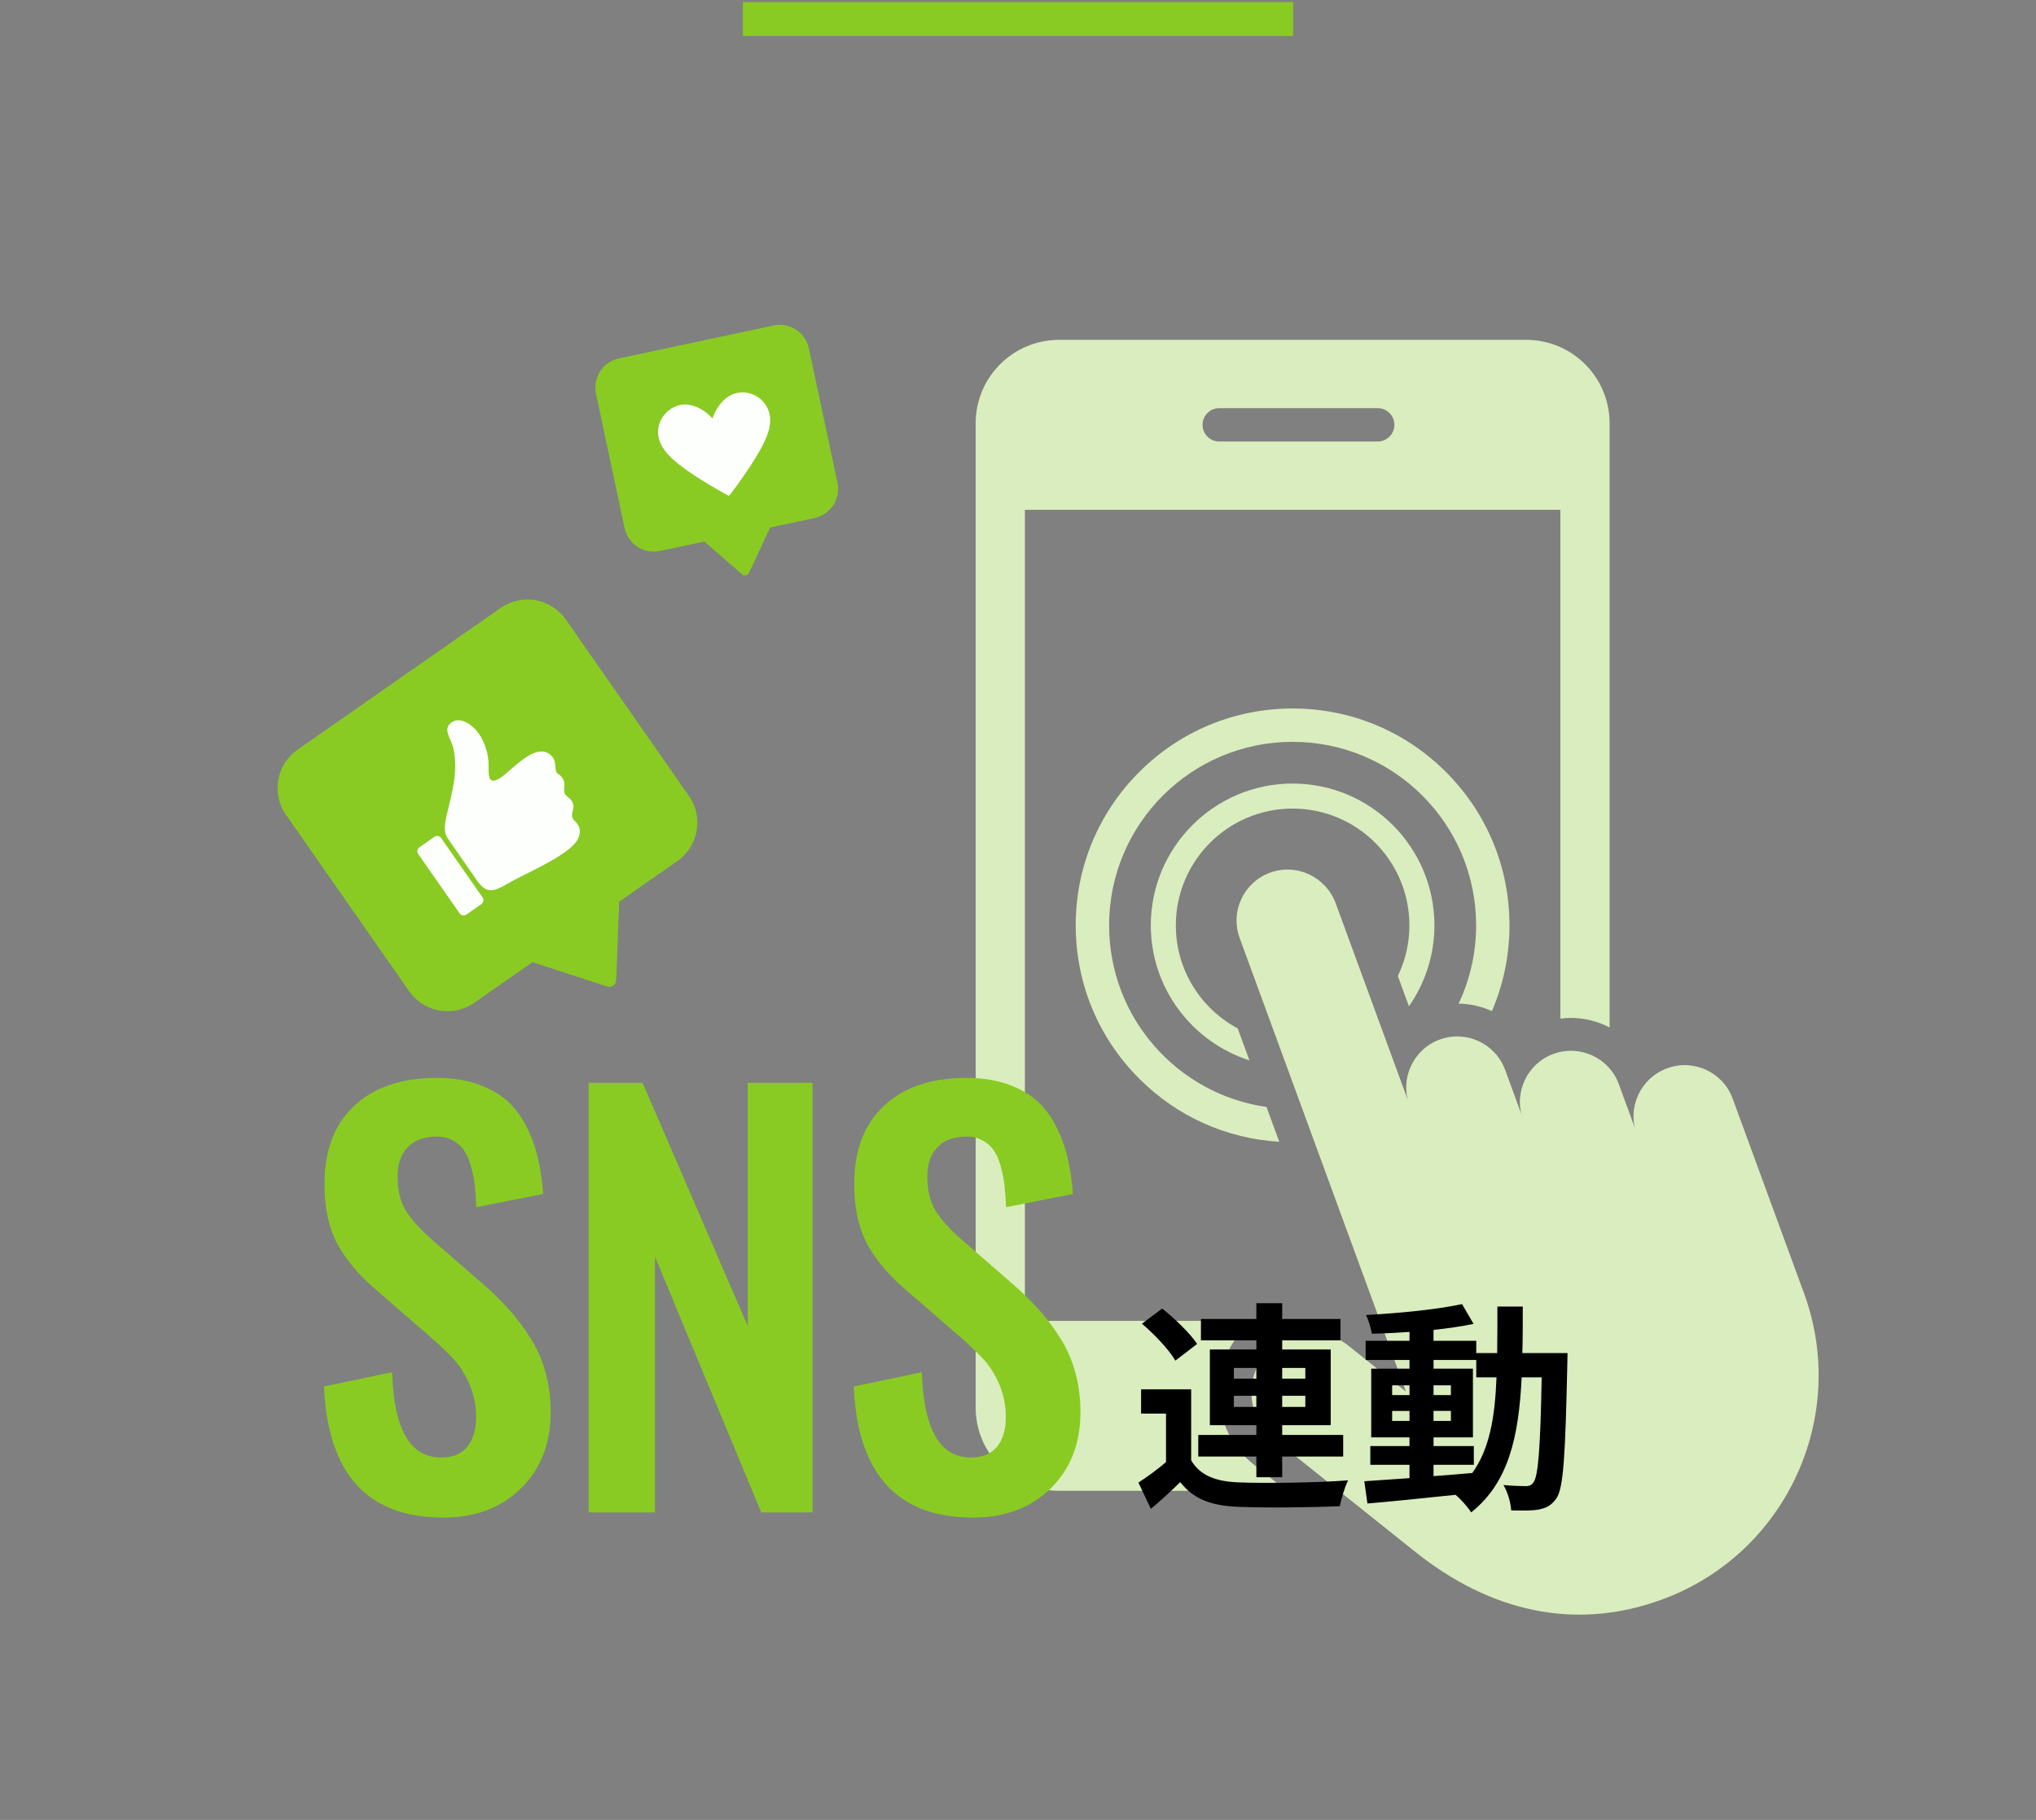
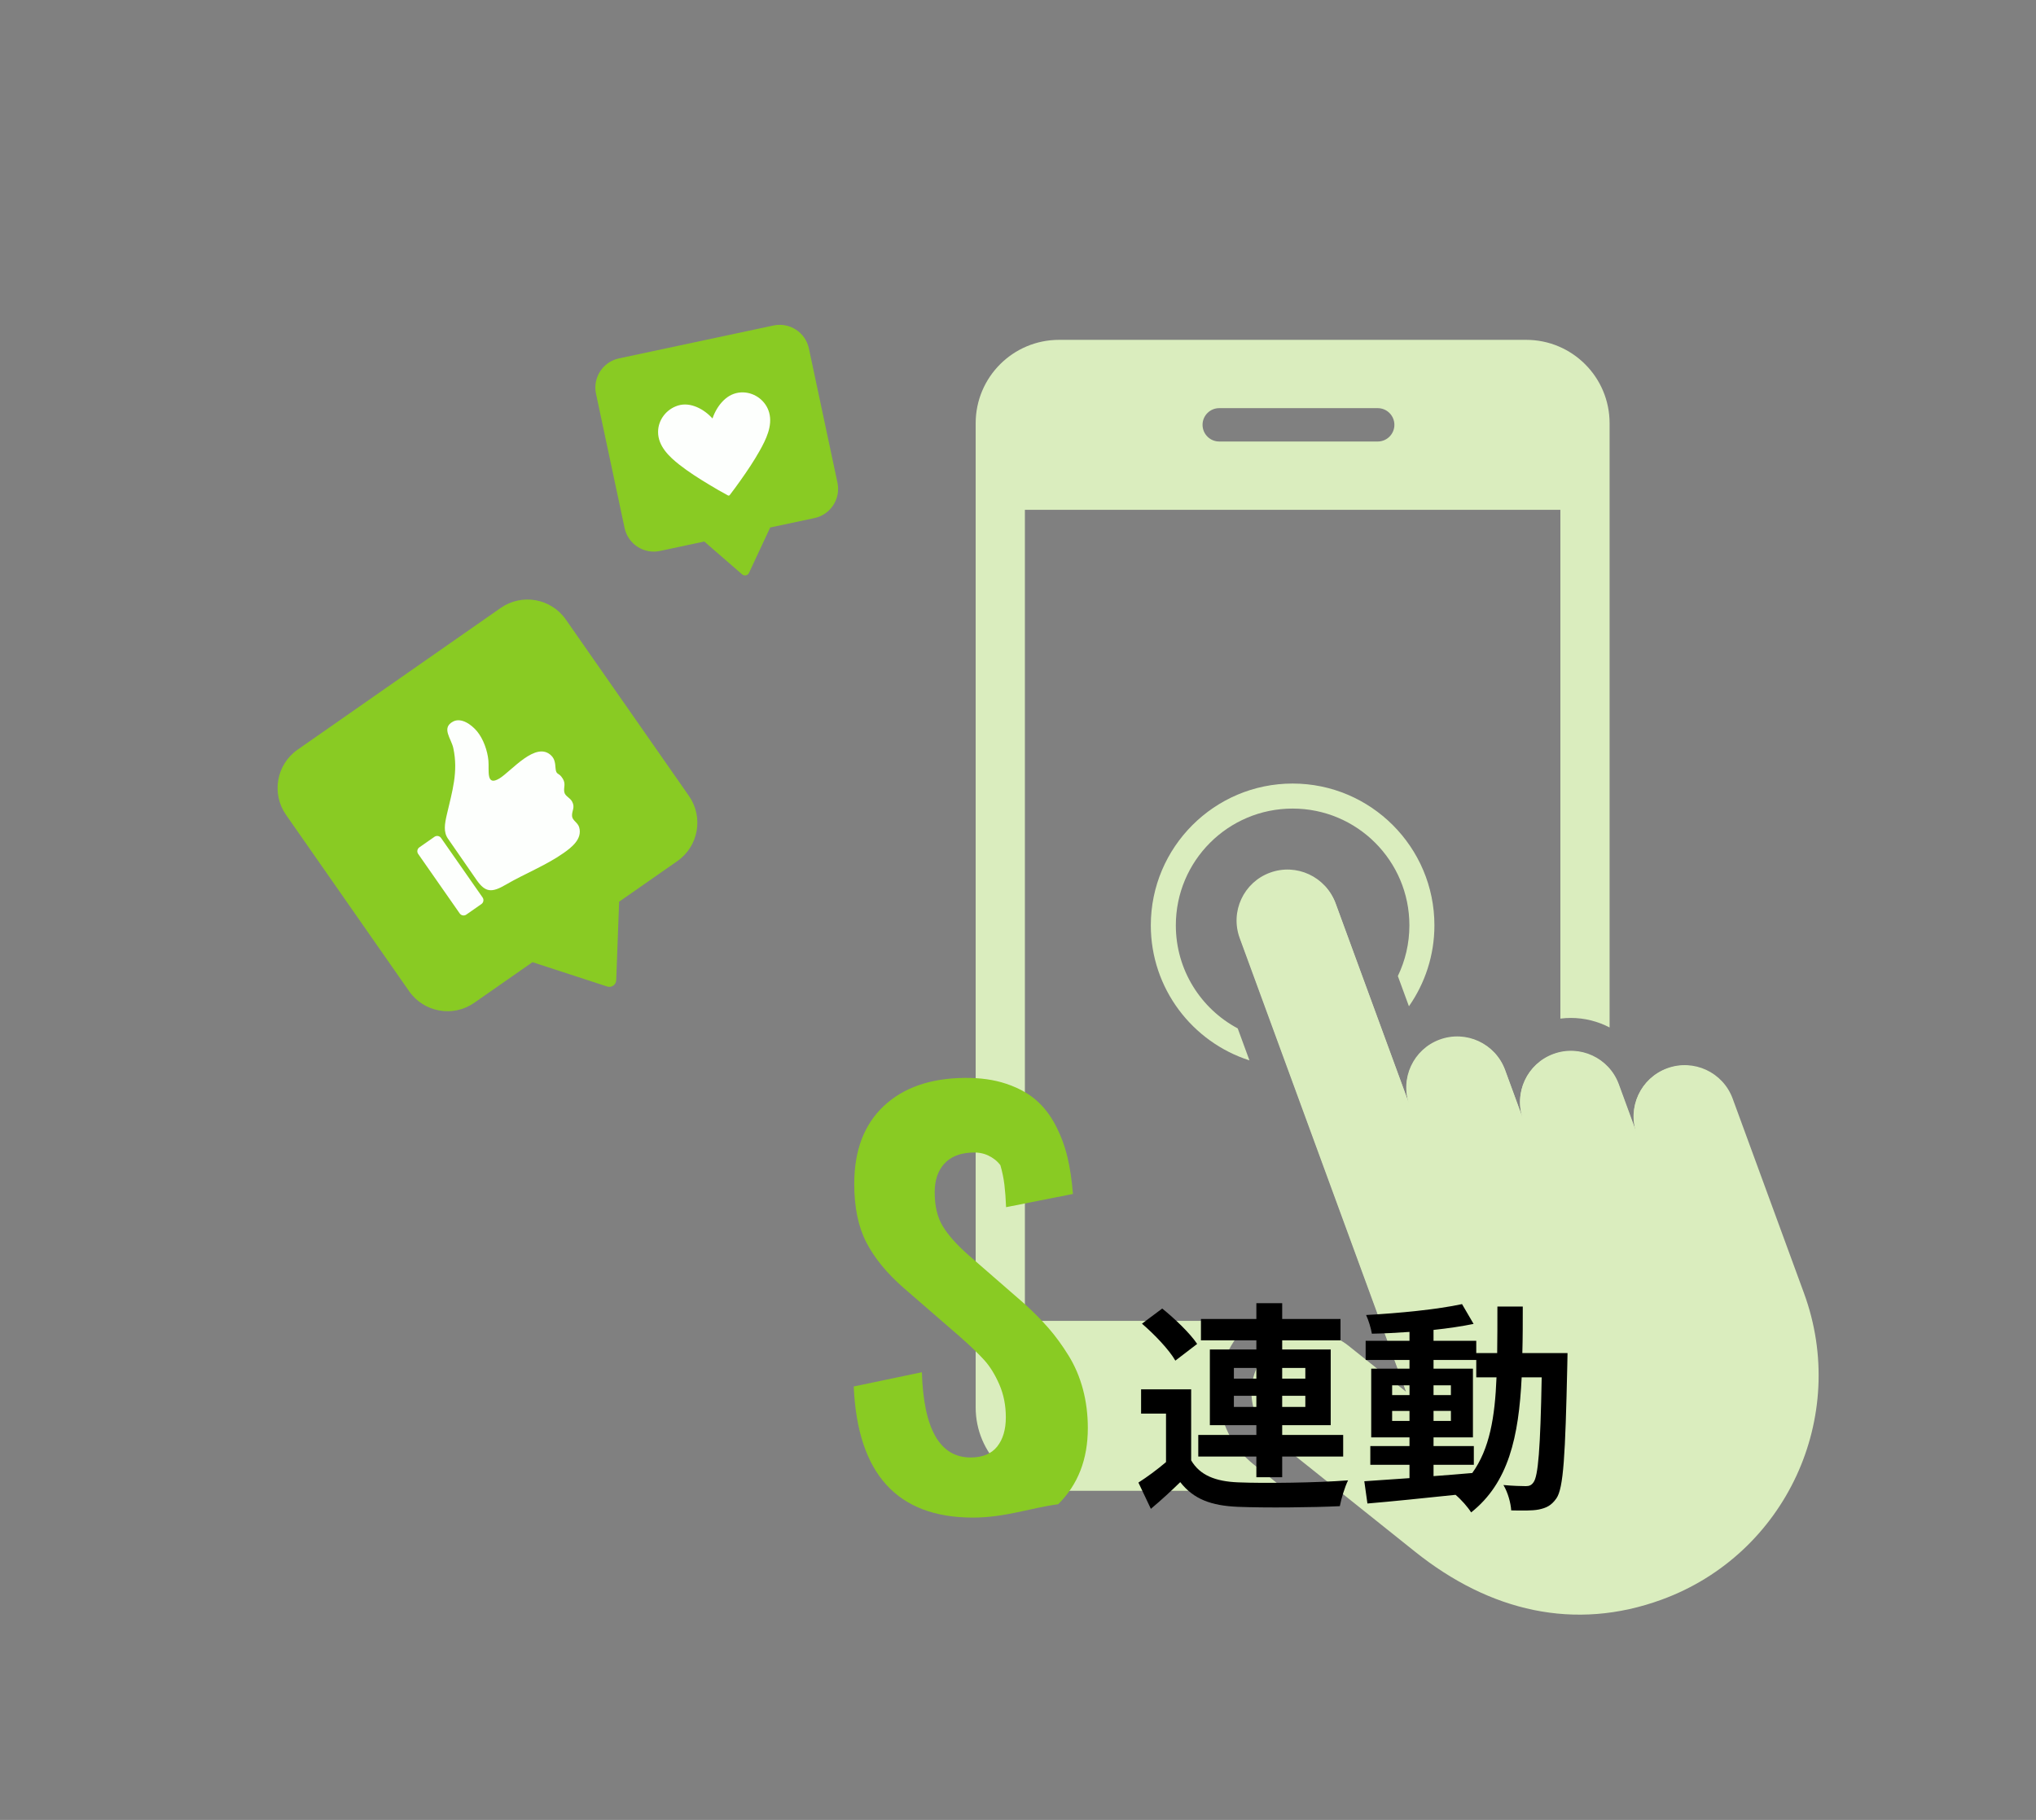
<svg xmlns="http://www.w3.org/2000/svg" version="1.1" id="レイヤー_1" x="0px" y="0px" width="481px" height="430px" viewBox="0 0 481 430" enable-background="new 0 0 481 430" xml:space="preserve">
  <rect x="0" y="0" width="481" height="430" fill="#808080" stroke="none" />
  <g>
-     <rect x="175.5" y="0.5" fill="#89CB23" width="130" height="8" />
    <g id="WEBマーケティング">
      <g>
        <path fill="#DAEDBE" d="M393.881,252.403c-6.24,2.288-9.445,9.202-7.157,15.442l-4.28-11.678     c-2.288-6.241-9.202-9.445-15.442-7.157c-6.241,2.287-9.446,9.201-7.158,15.442l-4.28-11.677     c-2.287-6.241-9.201-9.446-15.442-7.158s-9.446,9.202-7.158,15.442l-17.491-47.714c-2.287-6.241-9.2-9.445-15.441-7.158     s-9.446,9.202-7.158,15.443l39.369,107.396l-13.78-11.014c-6.059-4.842-14.895-3.854-19.735,2.203l0,0     c-4.842,6.06-3.854,14.896,2.203,19.736l33.391,26.683c17.623,14.083,37.683,18.853,58.31,11.29     c29.257-10.725,44.279-43.136,33.555-72.393l-16.854-45.977C407.036,253.32,400.122,250.115,393.881,252.403z" />
        <path fill="#DAEDBE" d="M296.16,345.992c-4.566-3.649-7.439-8.859-8.088-14.67s1.004-11.525,4.654-16.092     c0.932-1.166,1.971-2.216,3.09-3.15H242.13V120.453h126.505v120.213c0.82-0.104,1.647-0.158,2.479-0.158     c3.251,0,6.376,0.81,9.148,2.252V100.002c0-10.883-8.821-19.706-19.705-19.706H250.206c-10.884,0-19.706,8.823-19.706,19.706     v232.529c0,10.883,8.822,19.705,19.706,19.705h53.768L296.16,345.992z M288.041,96.434h37.441c2.176,0,3.939,1.765,3.939,3.941     s-1.765,3.941-3.939,3.941h-37.441c-2.178,0-3.941-1.765-3.941-3.941C284.1,98.198,285.864,96.434,288.041,96.434z" />
        <path fill="#DAEDBE" d="M393.795,252.511c-6.225,2.282-9.421,9.179-7.139,15.403l-4.271-11.647     c-2.282-6.225-9.179-9.421-15.402-7.14c-6.226,2.282-9.421,9.178-7.14,15.403l-4.27-11.647c-2.282-6.225-9.179-9.42-15.403-7.139     c-6.225,2.282-9.421,9.178-7.139,15.402l-17.445-47.589c-2.282-6.225-9.178-9.42-15.402-7.139     c-6.226,2.282-9.421,9.178-7.14,15.403l39.267,107.115l-13.743-10.984c-6.043-4.828-14.855-3.845-19.686,2.197v0.001     c-4.828,6.042-3.845,14.854,2.197,19.684l33.303,26.614c17.576,14.045,37.584,18.802,58.157,11.26     c29.181-10.696,44.164-43.023,33.467-72.203l-16.81-45.854C406.916,253.425,400.02,250.229,393.795,252.511z" />
        <path fill="#DAEDBE" d="M277.788,218.631c0-15.236,12.353-27.588,27.588-27.588c15.236,0,27.589,12.352,27.589,27.588     c0,4.293-0.98,8.357-2.729,11.98l2.62,7.147c3.789-5.428,6.021-12.021,6.021-19.129c0-18.472-15.028-33.5-33.5-33.5     s-33.5,15.028-33.5,33.5c0,14.917,9.802,27.582,23.302,31.908l-2.77-7.557C283.71,238.341,277.788,229.18,277.788,218.631z" />
-         <path fill="#DAEDBE" d="M262.023,218.631c0-23.943,19.41-43.353,43.353-43.353c23.943,0,43.354,19.41,43.354,43.353     c0,6.619-1.486,12.892-4.14,18.502c2.767,0.041,5.437,0.661,7.869,1.762c2.72-6.315,4.151-13.18,4.151-20.264     c0-13.685-5.329-26.551-15.008-36.229c-9.677-9.677-22.543-15.006-36.229-15.006s-26.552,5.33-36.229,15.006     c-9.678,9.677-15.008,22.543-15.008,36.229c0,13.687,5.33,26.552,15.008,36.229c8.931,8.932,20.578,14.154,33.078,14.907     l-3.014-8.222C278.189,258.553,262.023,240.481,262.023,218.631z" />
      </g>
      <g>
-         <path fill="#89CB23" d="M104.698,358.562c-17.876,0-27.263-10.325-28.16-30.977l16.101-3.367     c0.406,13.429,4.244,20.142,11.508,20.142c2.816,0,4.908-0.857,6.275-2.571c1.367-1.714,2.051-4.021,2.051-6.917     c0-2.816-0.511-5.397-1.53-7.744c-1.021-2.347-2.204-4.265-3.551-5.755c-1.347-1.489-3.266-3.337-5.755-5.54l-13.346-11.57     c-3.917-3.428-6.836-6.987-8.754-10.683c-1.918-3.692-2.877-8.315-2.877-13.866c0-7.875,2.316-13.998,6.948-18.365     c4.632-4.365,10.989-6.59,19.069-6.672c3.713-0.041,6.999,0.418,9.855,1.377c2.857,0.959,5.214,2.245,7.071,3.857     c1.856,1.61,3.407,3.621,4.653,6.029c1.244,2.407,2.172,4.907,2.785,7.499c0.611,2.593,1.04,5.479,1.285,8.662l-15.795,3.121     c-0.082-2.04-0.213-3.814-0.396-5.326c-0.185-1.509-0.501-3.038-0.949-4.591c-0.449-1.55-1.031-2.806-1.745-3.765     s-1.674-1.725-2.877-2.296c-1.204-0.571-2.603-0.796-4.194-0.673c-2.734,0.163-4.826,1.069-6.273,2.724     c-1.449,1.653-2.174,3.867-2.174,6.642c0,3.267,0.643,5.949,1.928,8.052c1.286,2.103,3.296,4.356,6.03,6.765l13.224,11.509     c2.203,2,4.121,3.939,5.754,5.815c1.632,1.878,3.193,4.021,4.684,6.429c1.489,2.408,2.621,5.062,3.397,7.957     c0.774,2.898,1.163,5.96,1.163,9.185c0,7.387-2.337,13.387-7.01,17.997C118.42,356.256,112.289,358.562,104.698,358.562z" />
-         <path fill="#89CB23" d="M139.07,357.338v-101.5h12.734l24.854,57.484v-57.484h15.305v101.5h-12.121l-25.1-60.422v60.422H139.07z" />
-         <path fill="#89CB23" d="M229.852,358.562c-17.877,0-27.264-10.325-28.16-30.977l16.1-3.367     c0.407,13.429,4.244,20.142,11.509,20.142c2.815,0,4.907-0.857,6.274-2.571c1.367-1.714,2.051-4.021,2.051-6.917     c0-2.816-0.51-5.397-1.529-7.744c-1.021-2.347-2.205-4.265-3.551-5.755c-1.348-1.489-3.266-3.337-5.755-5.54l-13.346-11.57     c-3.917-3.428-6.836-6.987-8.754-10.683c-1.919-3.692-2.878-8.315-2.878-13.866c0-7.875,2.316-13.998,6.949-18.365     c4.631-4.365,10.988-6.59,19.068-6.672c3.714-0.041,7,0.418,9.856,1.377s5.214,2.245,7.071,3.857     c1.856,1.61,3.406,3.621,4.652,6.029c1.243,2.407,2.173,4.907,2.784,7.499c0.613,2.593,1.041,5.479,1.285,8.662l-15.793,3.121     c-0.082-2.04-0.214-3.814-0.397-5.326c-0.184-1.509-0.5-3.038-0.949-4.591c-0.449-1.55-1.031-2.806-1.744-3.765     c-0.715-0.959-1.674-1.725-2.877-2.296c-1.205-0.571-2.603-0.796-4.194-0.673c-2.734,0.163-4.827,1.069-6.274,2.724     c-1.449,1.653-2.174,3.867-2.174,6.642c0,3.267,0.643,5.949,1.929,8.052c1.286,2.103,3.296,4.356,6.03,6.765l13.223,11.509     c2.204,2,4.121,3.939,5.754,5.815c1.633,1.878,3.193,4.021,4.684,6.429c1.492,2.408,2.623,5.062,3.398,7.957     c0.773,2.898,1.162,5.96,1.162,9.185c0,7.387-2.336,13.387-7.01,17.997C243.573,356.256,237.441,358.562,229.852,358.562z" />
+         <path fill="#89CB23" d="M229.852,358.562c-17.877,0-27.264-10.325-28.16-30.977l16.1-3.367     c0.407,13.429,4.244,20.142,11.509,20.142c2.815,0,4.907-0.857,6.274-2.571c1.367-1.714,2.051-4.021,2.051-6.917     c0-2.816-0.51-5.397-1.529-7.744c-1.021-2.347-2.205-4.265-3.551-5.755c-1.348-1.489-3.266-3.337-5.755-5.54l-13.346-11.57     c-3.917-3.428-6.836-6.987-8.754-10.683c-1.919-3.692-2.878-8.315-2.878-13.866c0-7.875,2.316-13.998,6.949-18.365     c4.631-4.365,10.988-6.59,19.068-6.672c3.714-0.041,7,0.418,9.856,1.377s5.214,2.245,7.071,3.857     c1.856,1.61,3.406,3.621,4.652,6.029c1.243,2.407,2.173,4.907,2.784,7.499c0.613,2.593,1.041,5.479,1.285,8.662l-15.793,3.121     c-0.082-2.04-0.214-3.814-0.397-5.326c-0.184-1.509-0.5-3.038-0.949-4.591c-0.715-0.959-1.674-1.725-2.877-2.296c-1.205-0.571-2.603-0.796-4.194-0.673c-2.734,0.163-4.827,1.069-6.274,2.724     c-1.449,1.653-2.174,3.867-2.174,6.642c0,3.267,0.643,5.949,1.929,8.052c1.286,2.103,3.296,4.356,6.03,6.765l13.223,11.509     c2.204,2,4.121,3.939,5.754,5.815c1.633,1.878,3.193,4.021,4.684,6.429c1.492,2.408,2.623,5.062,3.398,7.957     c0.773,2.898,1.162,5.96,1.162,9.185c0,7.387-2.336,13.387-7.01,17.997C243.573,356.256,237.441,358.562,229.852,358.562z" />
      </g>
      <g>
        <path d="M281.406,345.031c2.051,3.522,5.732,4.995,11.096,5.205c6.309,0.264,18.719,0.104,25.975-0.474     c-0.735,1.474-1.63,4.364-1.944,6.101c-6.521,0.314-17.668,0.42-24.082,0.156c-6.259-0.263-10.466-1.787-13.619-5.837     c-2.104,2.052-4.259,4.05-6.94,6.312l-2.943-6.205c2.051-1.314,4.416-3.049,6.52-4.838v-11.463h-5.889v-5.73h11.83v16.773     H281.406z M277.674,321.475c-1.473-2.575-4.943-6.205-7.888-8.729l4.784-3.576c2.945,2.367,6.572,5.837,8.256,8.361     L277.674,321.475z M296.812,344.137H283.09v-5.1h13.723v-2.314h-10.987v-17.877h10.987v-2.155h-13.092v-5.049h13.092v-3.732     h6.101v3.732h13.777v5.049h-13.777v2.155h11.463v17.877h-11.463v2.314h14.408v5.1h-14.408v4.892h-6.101V344.137L296.812,344.137z      M291.502,325.733h5.311v-2.524h-5.311V325.733z M296.812,332.412v-2.63h-5.312v2.63H296.812z M302.912,323.209v2.524h5.469     v-2.524H302.912z M308.381,329.782h-5.469v2.63h5.469V329.782z" />
        <path d="M370.324,319.688c0,0-0.053,2.051-0.053,2.786c-0.475,21.507-0.896,29.13-2.576,31.55c-1.21,1.734-2.42,2.261-4.154,2.63     c-1.578,0.313-3.996,0.262-6.521,0.209c-0.104-1.734-0.787-4.258-1.841-5.994c2.314,0.211,4.312,0.264,5.312,0.264     c0.788,0,1.313-0.211,1.788-0.895c1.104-1.42,1.63-7.834,1.944-24.818h-4.731c-0.685,14.092-3.104,24.924-11.937,31.918     c-0.789-1.263-2.313-2.998-3.682-4.154c-7.571,0.789-15.143,1.577-20.822,2.052l-0.735-5.26c2.944-0.21,6.625-0.474,10.674-0.734     v-3.155h-9.254v-4.417h9.254v-2.051h-9.043v-16.248h9.043v-2.051h-10.357v-4.521h10.357v-2.104     c-3.049,0.211-6.047,0.368-8.886,0.421c-0.21-1.263-0.788-3.208-1.367-4.417c7.782-0.421,16.879-1.314,22.663-2.576l2.733,4.68     c-2.787,0.578-6.047,1.052-9.465,1.42v2.576h10.096v2.893h4.942c0.053-3.471,0.053-7.1,0.053-10.989h5.994     c0,3.838,0,7.52-0.104,10.989h10.674V319.688z M328.89,329.625h4.102v-2.314h-4.102V329.625z M332.99,335.725v-2.366h-4.102     v2.366H332.99z M338.67,348.765c2.997-0.21,6.1-0.474,9.148-0.735c4.102-5.68,5.362-13.198,5.731-22.61h-4.785v-4.102H338.67     v2.051h9.307v16.248h-9.307v2.051h9.519v4.417h-9.519V348.765z M342.771,329.625v-2.314h-4.103v2.314H342.771z M338.67,333.357     v2.366h4.103v-2.366H338.67z" />
      </g>
      <g id="Thumb">
        <path fill="#89CB23" d="M118.282,143.643l-47.974,33.48c-5.009,3.495-6.235,10.389-2.74,15.396l29.083,41.674     c3.495,5.008,10.389,6.233,15.396,2.739l13.753-9.598l17.646,5.751c1.029,0.336,2.094-0.407,2.134-1.489l0.688-18.547     l13.753-9.598c5.008-3.495,6.234-10.389,2.739-15.396l-29.083-41.674C130.184,141.375,123.29,140.148,118.282,143.643z" />
        <path fill="#FDFFFD" d="M104.2,197.989c-0.354-0.506-1.051-0.63-1.557-0.277l-3.571,2.492c-0.506,0.354-0.631,1.05-0.277,1.557     l9.811,14.057c0.354,0.507,1.05,0.631,1.557,0.276l3.571-2.492c0.506-0.354,0.63-1.05,0.276-1.557L104.2,197.989z      M136.827,195.458c0.808,2.753-1.781,4.761-3.732,6.123c-4.206,2.935-9.147,4.846-13.584,7.435     c-3.325,1.941-4.837,1.883-6.927-1.112c-1.896-2.717-4.759-6.892-6.752-9.749c-1.101-1.577-0.781-3.469-0.273-5.677     c1.26-5.472,2.749-10.066,1.535-15.721c-0.491-2.289-2.886-4.758-0.074-6.265c1.926-1.032,4.334,0.682,5.673,2.288     c1.484,1.78,2.482,4.581,2.695,6.934c0.208,2.301-0.637,6.152,2.574,4.228c2.806-1.682,8.668-9.018,12.292-5.403     c0.83,0.829,0.908,1.854,0.992,2.94c0.138,1.781,0.747,0.91,1.708,2.499c0.777,1.286,0.146,2.042,0.363,3.179     c0.19,0.989,1.344,1.28,1.853,2.254c0.744,1.421-0.107,2.139-0.026,3.396C135.213,193.87,136.49,194.311,136.827,195.458z" />
      </g>
      <g id="Heart">
        <path fill="#89CB23" d="M182.732,76.906l-36.494,7.769c-3.81,0.811-6.241,4.557-5.43,8.367l6.748,31.702     c0.812,3.81,4.558,6.241,8.367,5.43l10.461-2.227l8.942,7.758c0.521,0.453,1.331,0.28,1.623-0.346l5.007-10.727l10.461-2.227     c3.811-0.812,6.241-4.557,5.43-8.367L191.1,82.336C190.288,78.526,186.543,76.095,182.732,76.906z" />
        <path fill="#FDFFFD" d="M175.647,92.711c-1.596-0.061-3.054,0.471-4.271,1.499c-1.263,1.068-2.204,2.515-2.821,4.041     c-0.081,0.203-0.156,0.408-0.225,0.615c-1.989-2.178-5.189-3.965-8.148-3.051c-2.725,0.842-4.712,3.37-4.713,6.251     c-0.002,3.338,2.61,5.835,5.056,7.748c2.199,1.72,4.569,3.223,6.959,4.662c1.456,0.876,2.925,1.745,4.427,2.542     c0.024,0.013,0.048,0.026,0.071,0.039c0.079,0.042,0.156,0.047,0.227,0.029c0.07-0.012,0.14-0.048,0.194-0.119     c0.862-1.117,1.692-2.26,2.51-3.411c1.61-2.269,3.171-4.587,4.536-7.013c1.499-2.666,3.127-5.922,2.268-9.05     C180.971,94.771,178.459,92.818,175.647,92.711z" />
      </g>
    </g>
  </g>
</svg>